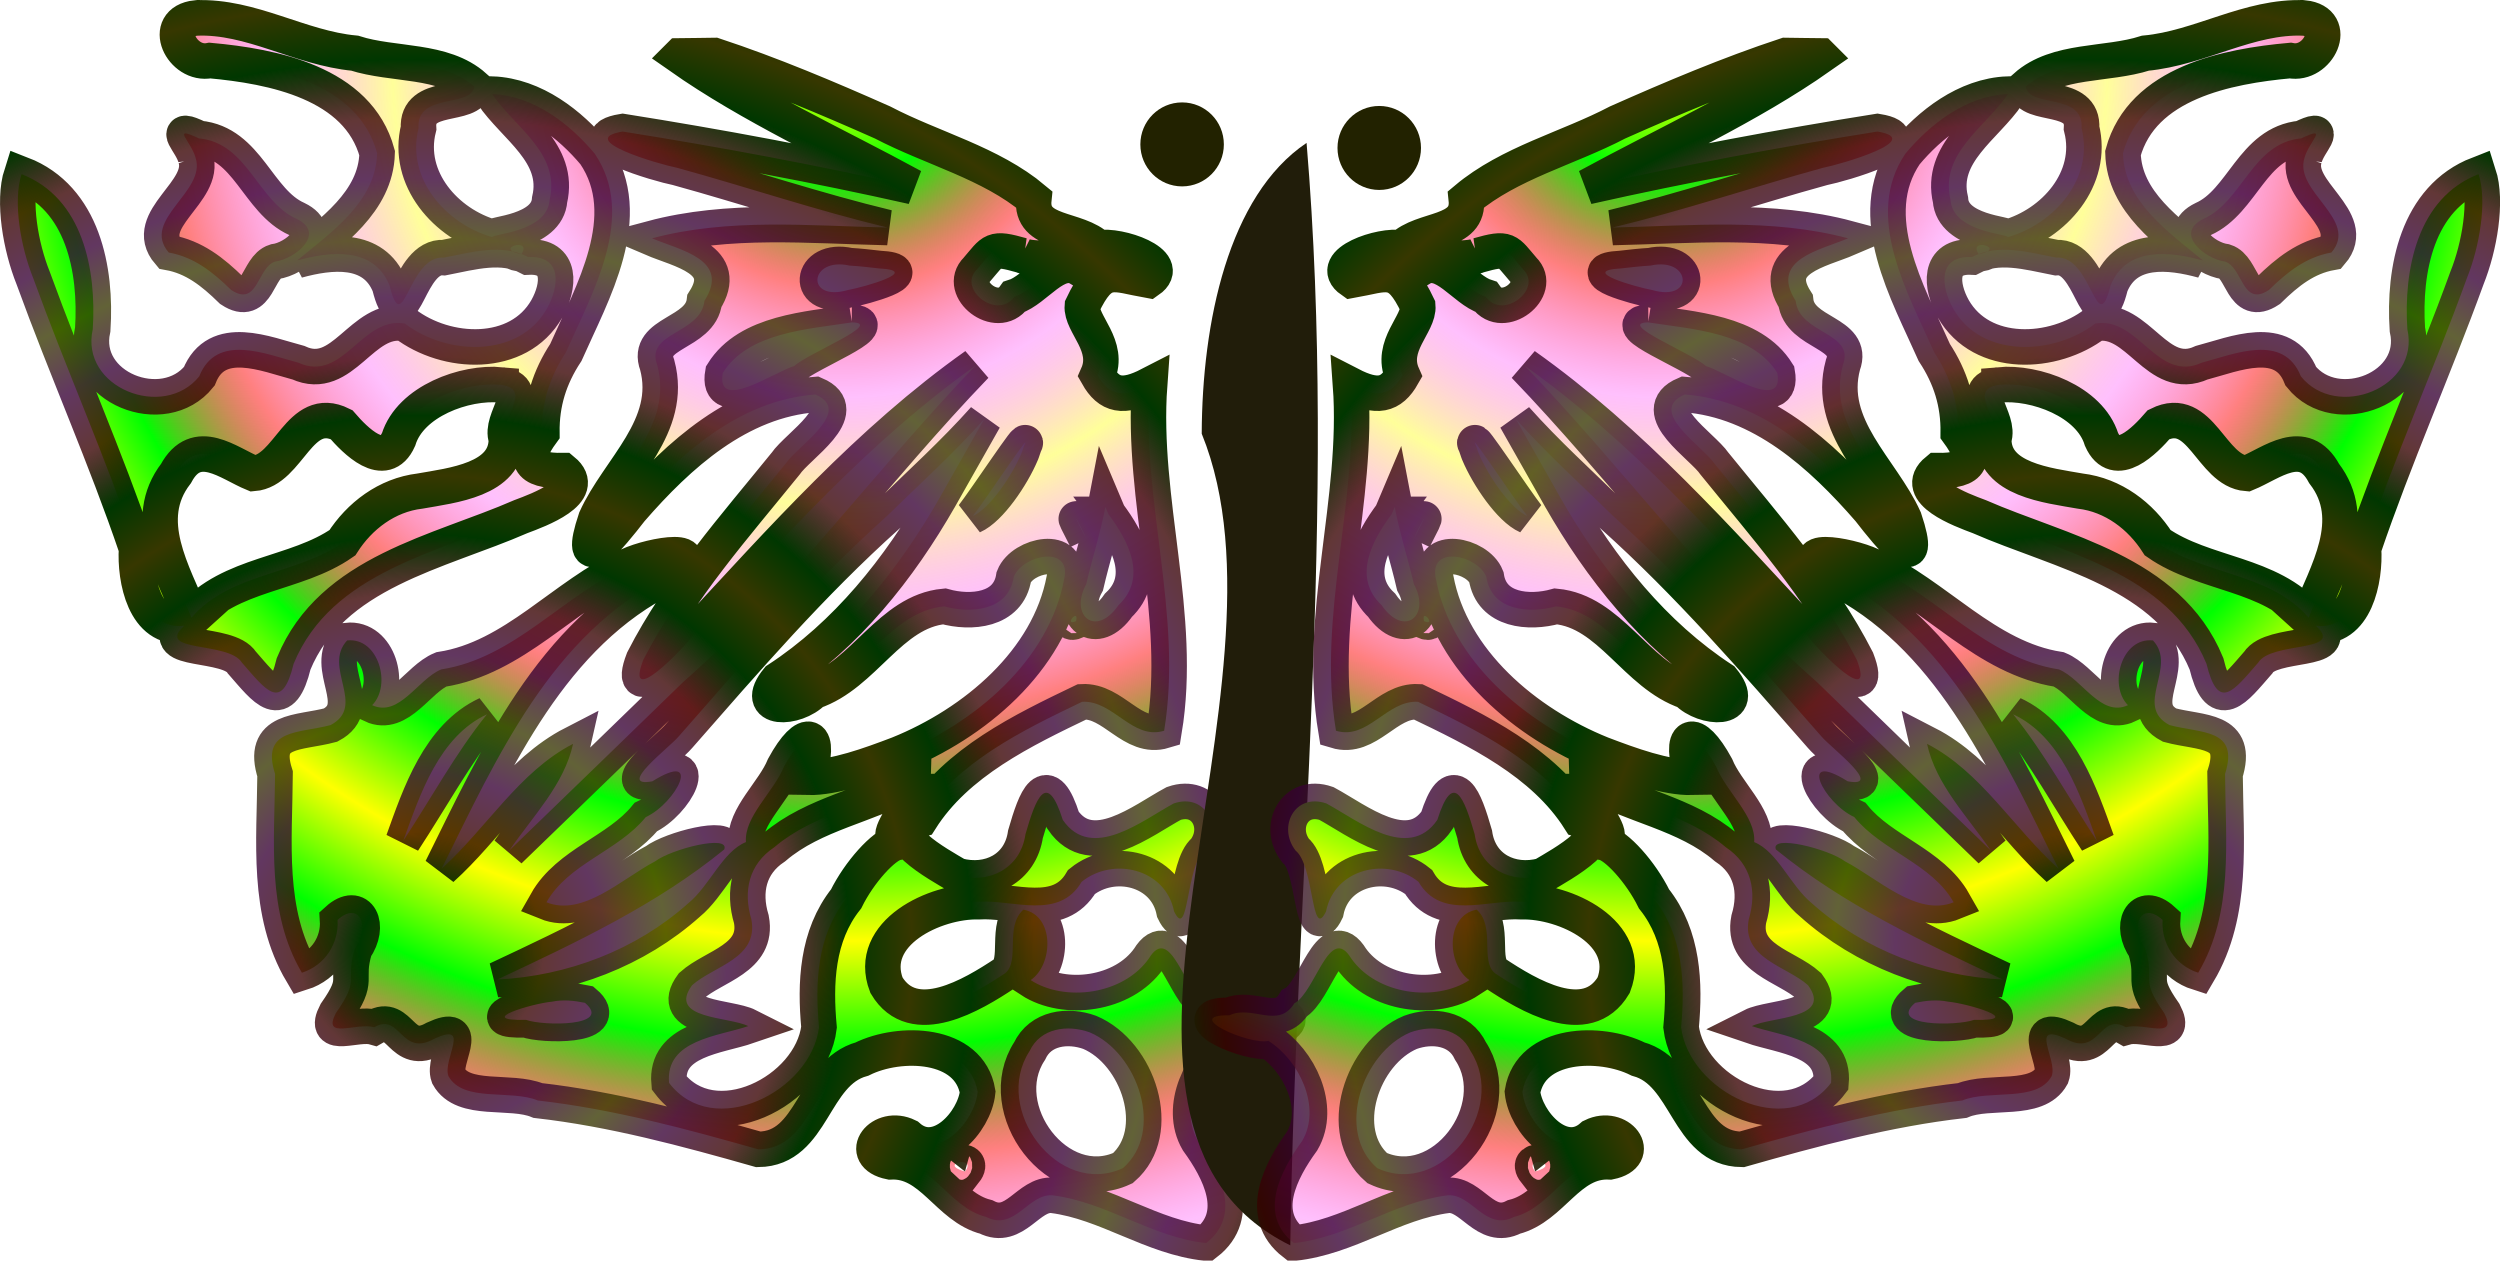
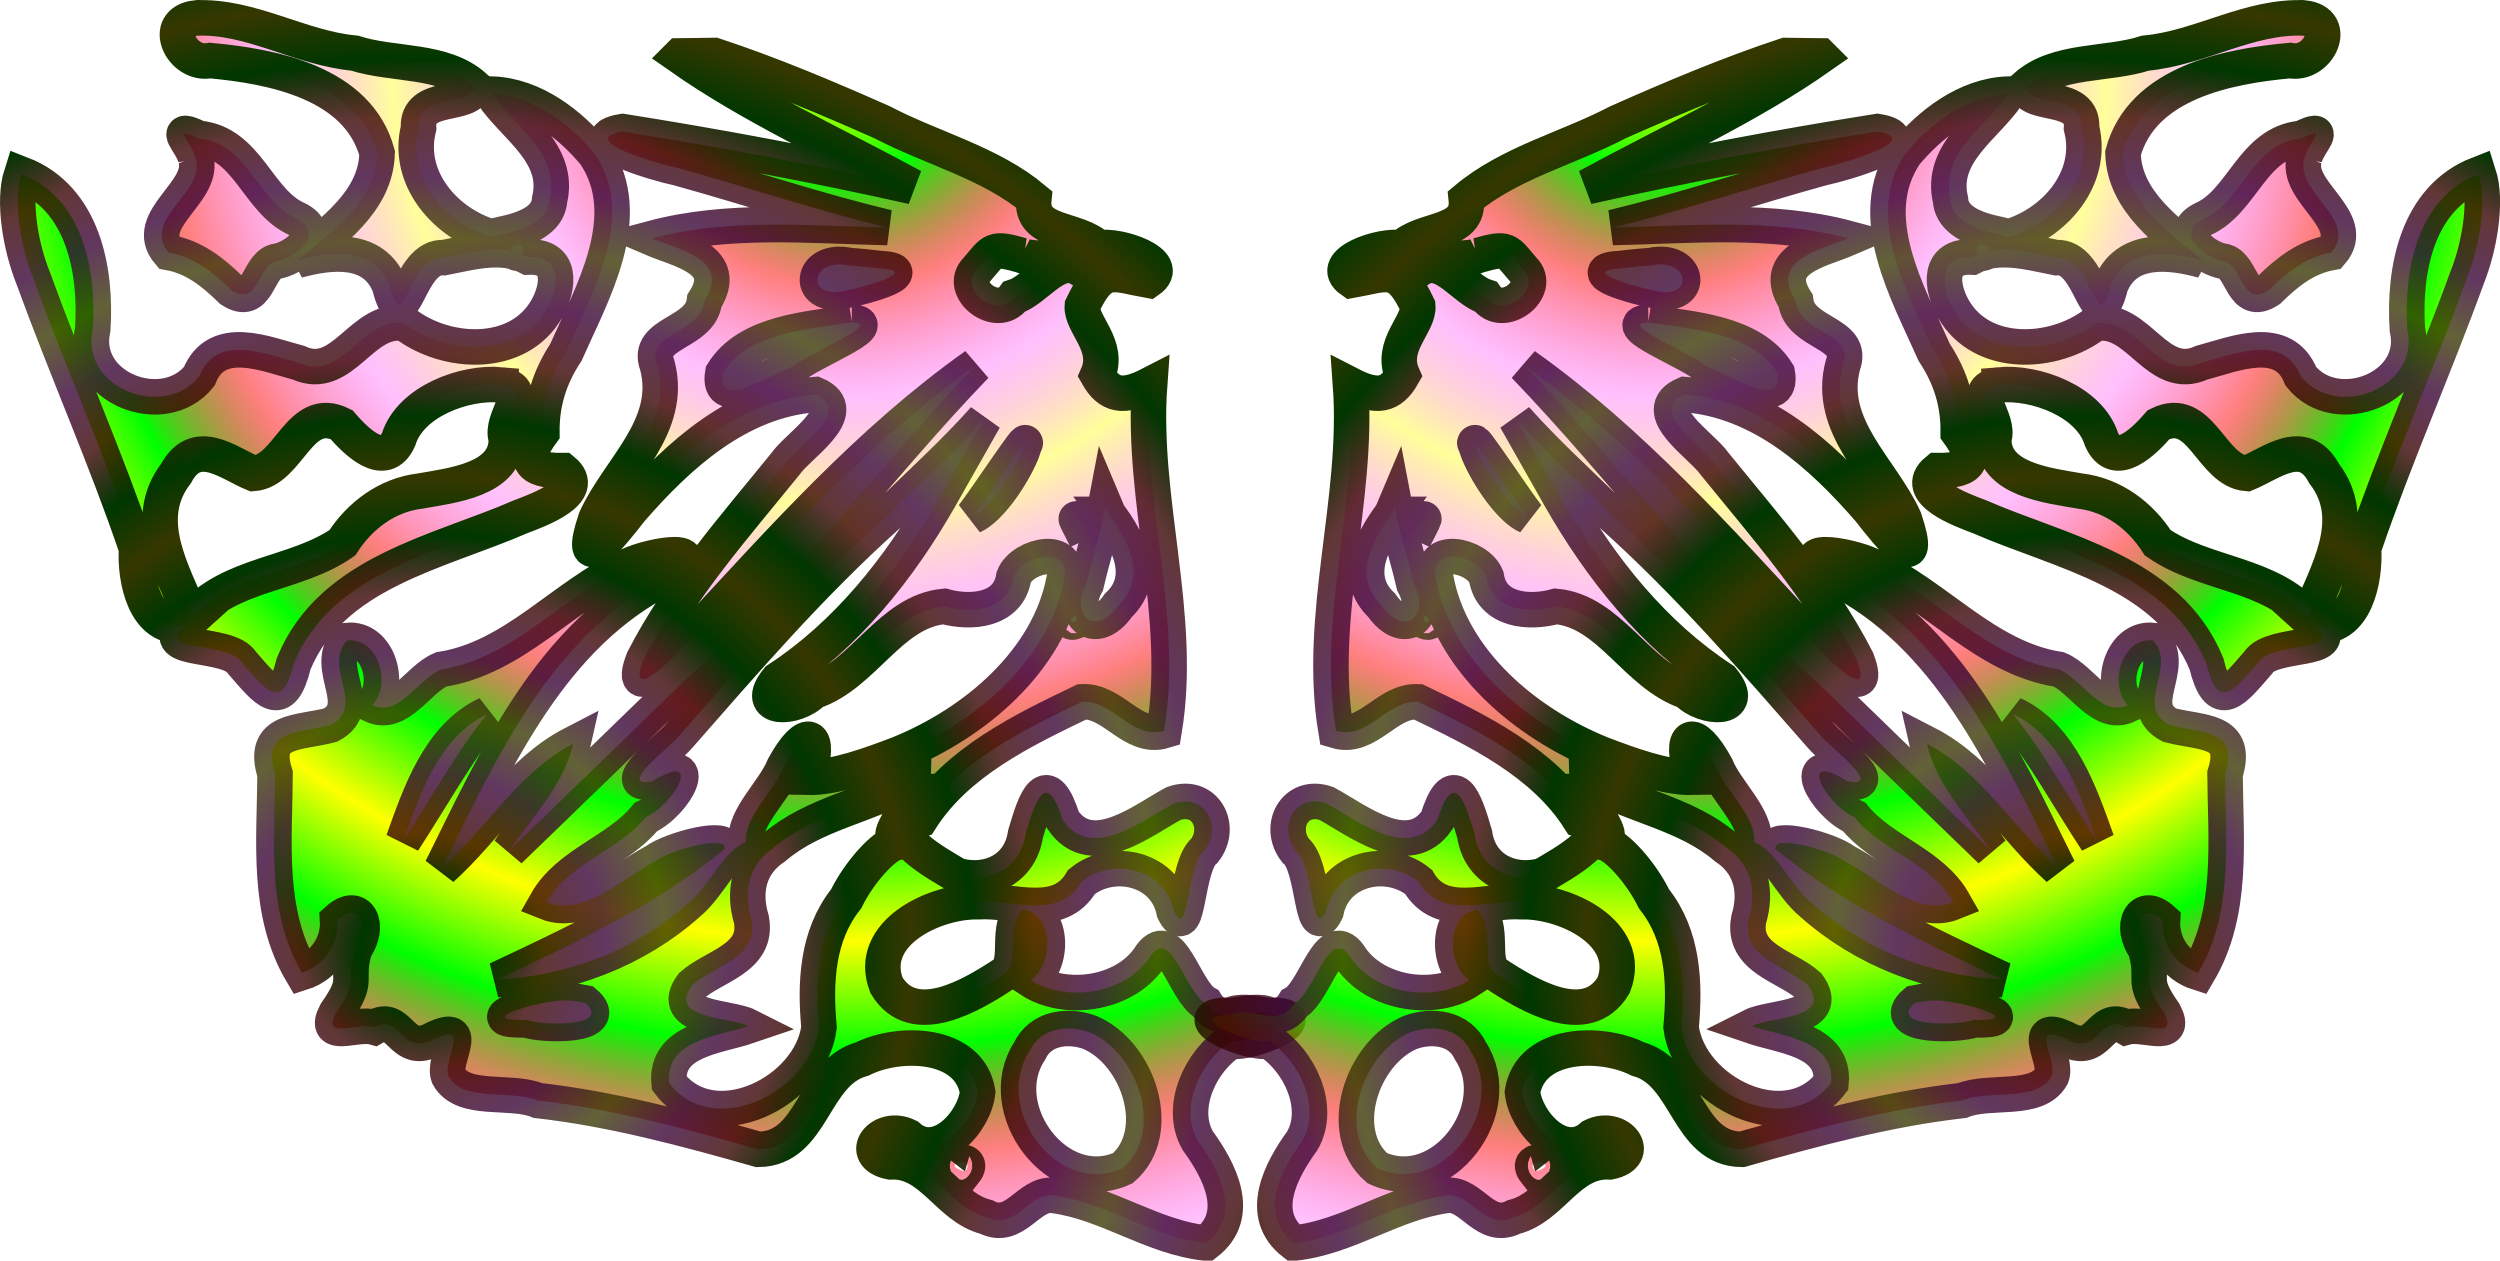
<svg xmlns="http://www.w3.org/2000/svg" xmlns:xlink="http://www.w3.org/1999/xlink" viewBox="0 0 440.16 221.95" version="1.0">
  <defs>
    <radialGradient id="b" spreadMethod="reflect" gradientUnits="userSpaceOnUse" cy="845.3" cx="569.19" gradientTransform="matrix(1.016 0 0 .984 -.25 296.32)" r="77.904">
      <stop offset="0" stop-color="#ff0" />
      <stop offset=".25" stop-color="#0f0" />
      <stop offset=".5" stop-color="red" stop-opacity=".498" />
      <stop offset=".75" stop-color="#ff00f7" stop-opacity=".247" />
      <stop offset="1" stop-color="#ff0" stop-opacity=".396" />
    </radialGradient>
    <radialGradient id="a" spreadMethod="reflect" gradientUnits="userSpaceOnUse" cy="1002.8" cx="496.21" gradientTransform="matrix(1.016 0 0 .984 -.25 296.32)" r="42.532">
      <stop offset="0" stop-color="#373700" />
      <stop offset=".25" stop-color="#003700" />
      <stop offset=".5" stop-color="#370000" stop-opacity=".784" />
      <stop offset=".75" stop-color="#370035" stop-opacity=".784" />
      <stop offset="1" stop-color="#373700" stop-opacity=".784" />
    </radialGradient>
  </defs>
  <g transform="translate(-429.76 -1115.74)">
    <path id="c" d="M464.28 1118.9c-6.28.7-2.49 8.5 2.44 7.5 11.02 1 26.07 3.9 29.44 16.3-.23 8.6-8.08 13.9-14.07 18.9 5.83-1.6 13.46-2.5 16.25 4.4 2.46 9.8 3.27-5.4 9.57-4.9 5.07-1 10.27-2.5 14.84-.1 6.03-.3 5.53 5.1 3.29 9.1-5.02 8.8-17.69 8.2-25.01 2.6-7.63-1.3-10.84 10.5-18.73 6.9-5.7-1.5-14.4-5.3-17.46 2.4-6.26 7.8-21.05 2-18.75-8.3.68-10.4-1.7-23.1-12.54-27.3-1.55 4.8-.16 12.8 2.05 18.3 5.81 16 12.81 31.7 18.2 47.6-.34 5.4 1.44 14.5 8.42 13.6-5.32 4.8 7.79 2.7 10.13 6.5 4.28 4.9 7.02 8.8 9.11.2 6.67-16.2 25.58-19.6 40-25.9 3.21-1.2 11.93-4.4 7.43-8.1-6.29.1-7.1-2.1-3.73-6.7-.06-5.2 1.33-9.7 4.22-14.1 4.64-10.5 12.54-24 5.09-35-4.27-5.1-10.61-10.2-18.06-10.5 3.9 5.8 12.05 10.4 10.12 18.6-.39 5.8-10.37 6-10.06 6.6-8.17-2.3-15.26-10.3-13.02-19.2-.42-6.3 9.2-3.5 9.83-7.3-5.51-4.9-14.22-3.7-21.08-5.9-9.65-.9-18.2-6.6-27.92-6.2zm85.1 6.7c12.82 9 27.31 15.5 41.06 23-16.87-3.8-34.08-7-51.05-9.7-8.48 1.4 6.14 5.7 9.65 6.4 12.34 3.4 24.51 7.5 36.99 10.5-13.8-.3-27.99-1.7-41.47 1.9 4.91 2.1 13.89 3.7 9.23 11-.64 5.9-10.5 5.5-8.32 11.3 2.9 10.8-6.83 18.3-10.81 27.1-3.51 10.5 2.46 3.2 6.18-1.6 8.42-9.7 19.03-19.3 32.47-20.3 6.78 2.9-3.09 9-5.25 12.2-8.91 11-18.58 21.9-25.03 34.5-3.38 8.8 6.92-1.8 8.85-4.4 15.57-16.8 30.88-34.1 49.65-47.4-17.62 18.3-32.43 38.9-51.46 55.7-10.21 9.9-20.39 19.8-30.66 29.7 4.12-6 9.67-11.6 11.25-18.8-9.51 4.9-15.26 14.9-23.16 22 9.65-19.4 19.34-41.4 39.88-51.5 8.21-5.7-2.91-3.8-6.91-1.9-11.5 5.2-20.13 16.3-33.03 18.3-4.11 1.7-7.37 8.5-12.16 6.3 3.48-3.5 1.14-12-4.4-11.4-4.4 4.7 3.48 11.5-2.91 14.9-5.59 1.5-12.33.6-9.78 8.6-.08 11.8-1.55 24.4 4.72 35 4.1-1.3 6.54-5.2 6.28-9.3 3.75-3.4 5.9 1 3.03 5.1-1.78 6 1.09 5-3.32 11.3-2.5 4.8 3.66 1.6 6.75 2.5 4.67-2.7 4.62 5.4 10.63 2 6.51-3 1.36 3.7 2.43 6.6 2.6 4.7 10.92 2.3 15.75 4.3 13.21 1.5 26.14 5 38.82 8.6 9.71-.1 9.49-13.5 18.25-15.9 6.64-3.3 18.89-3 20.36 5.8-.54 5.3-7.06 12.5-12.3 7.8-4.68-2.3-9 3.3-3.11 4.5 7.34-.4 10.15 8 16.9 9.7 5.09 2.6 7.41-4.2 11.74-3.8 9.47 1.2 17.47 7.4 27 8.4 6.46-5 2.32-12.8-1.46-18-3.44-5.9.53-14.2 5.96-17.6 3.23.8 15.54-4.6 6.85-4.5-3.98-1.9-8.58 2.5-11.41-2.1-3.75-2-6.19-14.2-10.03-7.9-4.51 6.4-14.82 7.7-20.81 3.8 3.99-2.7 4.27-11.4-1.28-12.4-3.34 3-.53 9-3.22 11.2-5.73 3.8-16.13 10.1-20.89 2.1-3.54-9.2 8.61-14.9 16.23-14.7 6.05-.4 14.15 3.3 18.13-3.5 5.59-4.5 14.8-2.3 16.28 5.2 2.61 5.4 2.06-8.1 5.36-10.7 3.25-4.2.11-10.2-5.42-8.3-5.4 2.9-14.46 10.3-19.53 2.9-2.83-8.9-4.75-3.8-6.57 2.5-.89 6.1-6.42 8.8-11.97 7.3-3.21-1.9-14.09-7.8-6.52-9.9 6.39-10.1 18.05-15.7 28.46-20.7 5.52-.3 8.83 6.8 14.44 5.1 3.36-20.3-4.04-40.5-2.56-60.9-4.66 2.4-7.12 1.9-9.16-1.7 2.31-5.2-2.96-9-2.68-12.2 3.51-7.4 5.41-5.6 11.67-4.5 4.45-3.1-5.32-6.4-8.8-5.7-3.73-3.7-12.07-2.3-11.41-8.6-7.63-6.4-17.86-8.9-26.64-13.5-9.68-4.3-19.62-8.5-29.61-11.8-2.05 0-4.1.1-6.15.1zm-85.19 17.9c1.97 6-9.7 10.9-4.72 16.7 4.45.8 7.73 3.4 11 6.6 4.73 3.1 4.57-4 7.72-5 3.63-.5 9.01-5 3.84-7.5-6.95-3.1-8.63-13.4-17.26-14.2-5.06-2.4-1.31.6-.58 3.4zm156.43 15.6c-1.64.9-.45-1.9 0 0zm-99.06 1.4c-5.2-1 2.06-3.1 0 0zm88.1.2c2.61 1.3 14.62-.5 10.12 2.3-3.98-2.4-7.64 3.8-11.45 5-2.99 4.2-10.07-1.4-6.58-4.8 2.94-3.4 2.61-4 7.91-2.5zm18.15 1.8c-5.29-1.6 2.03-3.3 0 0zm-43.28.5c7.64.4-2.69 3.3-5.47 3.8-7.55 2.2-6.88-5.9.28-4.3 1.73.1 3.46.3 5.19.5zm-4.78 9.5c5.77.1-7.67 5.4-10.19 7.7-3.43 1-13.79 8.2-12.54 1.2 4.48-7.2 15.16-7.7 22.73-8.9zm-61.75 11c5.72.8-.4 6 .91 9.5.09 7.2-9.57 8.2-15.21 9.2-5.85.7-10.66 4.4-13.66 9.1-8.18 5.7-19.82 5.3-26.57 13.2-3.19-8-9.01-17.2-2.72-25.4 3.61-6.7 9.24-1.8 13.62 0 6.33-.5 8.05-12.3 15.51-8.6 2.42 2.8 7.6 8.1 10.06 2.6 2.08-6.7 11.62-10.2 18.06-9.6zm77.25 19.8c-7.19 12.6-16.46 24.2-28.55 32.1-4.59 5.6 3.22 5.3 6.27 2.1 8.94-3 13.49-14.1 23.03-15 4.69 1.3 11.34.8 12.25-5.2 1.54-3.9 10.28-5.7 8.87.4-2.69 14.4-15.77 25.4-29.16 30.8-4.99 1.9-11.28 4.2-15.96 4.1 2.49-7.9-.21-9.2-4.2-1.9-1.83 4.5-7.04 8.8-6.71 13.3-4.16 1.7-6.37 7.7-10.18 10.8-9.17 8.2-21.32 12.8-33.6 13.4 13.85-6.5 28.09-13.2 39.96-22.9 1.04-2.7-9.26-.1-12.18 2.1-5.74 3-12.7 9.8-19.12 7.2 3.84-6.8 12.6-9 17.49-15 5.42-2.5 10.11-11.9 1.16-6.3-6.5 1.2 2.95-5.9 4.63-7.9 11.82-13.5 23.37-26.9 36.77-38.9 5.72-5.6 11.7-11 17.04-17-2.6 4.6-5.21 9.2-7.81 13.8zm14.37-7.8c-1.72 4.1-5.63 9.8-8.59 11.1 2.05-2.6 10.73-15.7 9.04-12.4l-.34 1-.11.3zm15.32 10.8c3.43 4.6 6.94 11.1 1.74 16-4.01 5.8-8.7 1.8-5.68-3.7 1.04-4.5 2.51-9 3.38-13.6l.38.9.18.4zm-3.94 4.3c-3.32-6.4-1.1-2.6 0 0zm-47.06 6.6c-6.4 4.8-2.78-5.7 0 0zm45.28 7.9c-2.35 1 .58-2.5 0 0zm-55.44 2.9c-6.25-3 4.75-6 0 0zm-48.28 13.5c-5.56 6.9-9.89 14.9-14.75 22.3 2.95-8.2 6.34-18.4 14.75-22.3zm74.94 13.6c-2.04 5.7-4.73 7.4-2.83 9-2.23.4-6.57 5.2-8.88 9.9-5.18 6.5-5.48 14.9-4.77 22.6-1.37 11.3-18.64 20-26.4 9.8-.7-7.6 8.67-8.2 13.94-10-3.36-1.7-14.29-1.2-9.89-7.2 3.81-3.4 11.74-4.7 10.44-11.6-1.48-4.9-.48-9.7 4.05-12.7 7.01-6 16.61-7.3 24.4-11.8l-.03 1-.03 1zm-57.69 37.2c4.94 4.2-7.37 4.1-10.37 3-9.27.2 1.15-2.9 4.55-3.2 1.97-.4 3.87-.2 5.82.2zm88.87 5.2c8.53 3.6 13.23 17.5 5.85 23.9-11.39 5.3-23.11-10.4-16.44-20.6 1.92-4.1 6.72-4.7 10.59-3.3zm-21.96 24.5c-5.07-1.4 2.28-2.9 0 0z" fill-rule="evenodd" stroke="url(#a)" stroke-width="6.25" fill="url(#b)" />
-     <path d="M659.8 1140.9c5.44 64.7-1.93 129.5-2.87 194.1-43-21.2 2.56-98.3-15.59-142.9.07-19.5 4.63-41.9 18.46-51.2z" fill="#211d0a" />
    <use xlink:href="#c" transform="matrix(-1 0 0 1 1299.7 0)" height="1052.362" width="744.094" />
-     <path id="d" transform="matrix(.301 0 0 .303 593.29 535.77)" d="M172.58 1998c0 13.5-10.93 24.4-24.42 24.4-13.48 0-24.42-10.9-24.42-24.4s10.94-24.4 24.42-24.4c13.49 0 24.42 10.9 24.42 24.4z" fill="#220" />
    <use xlink:href="#d" transform="translate(34.71 .625)" height="1052.362" width="744.094" />
  </g>
</svg>